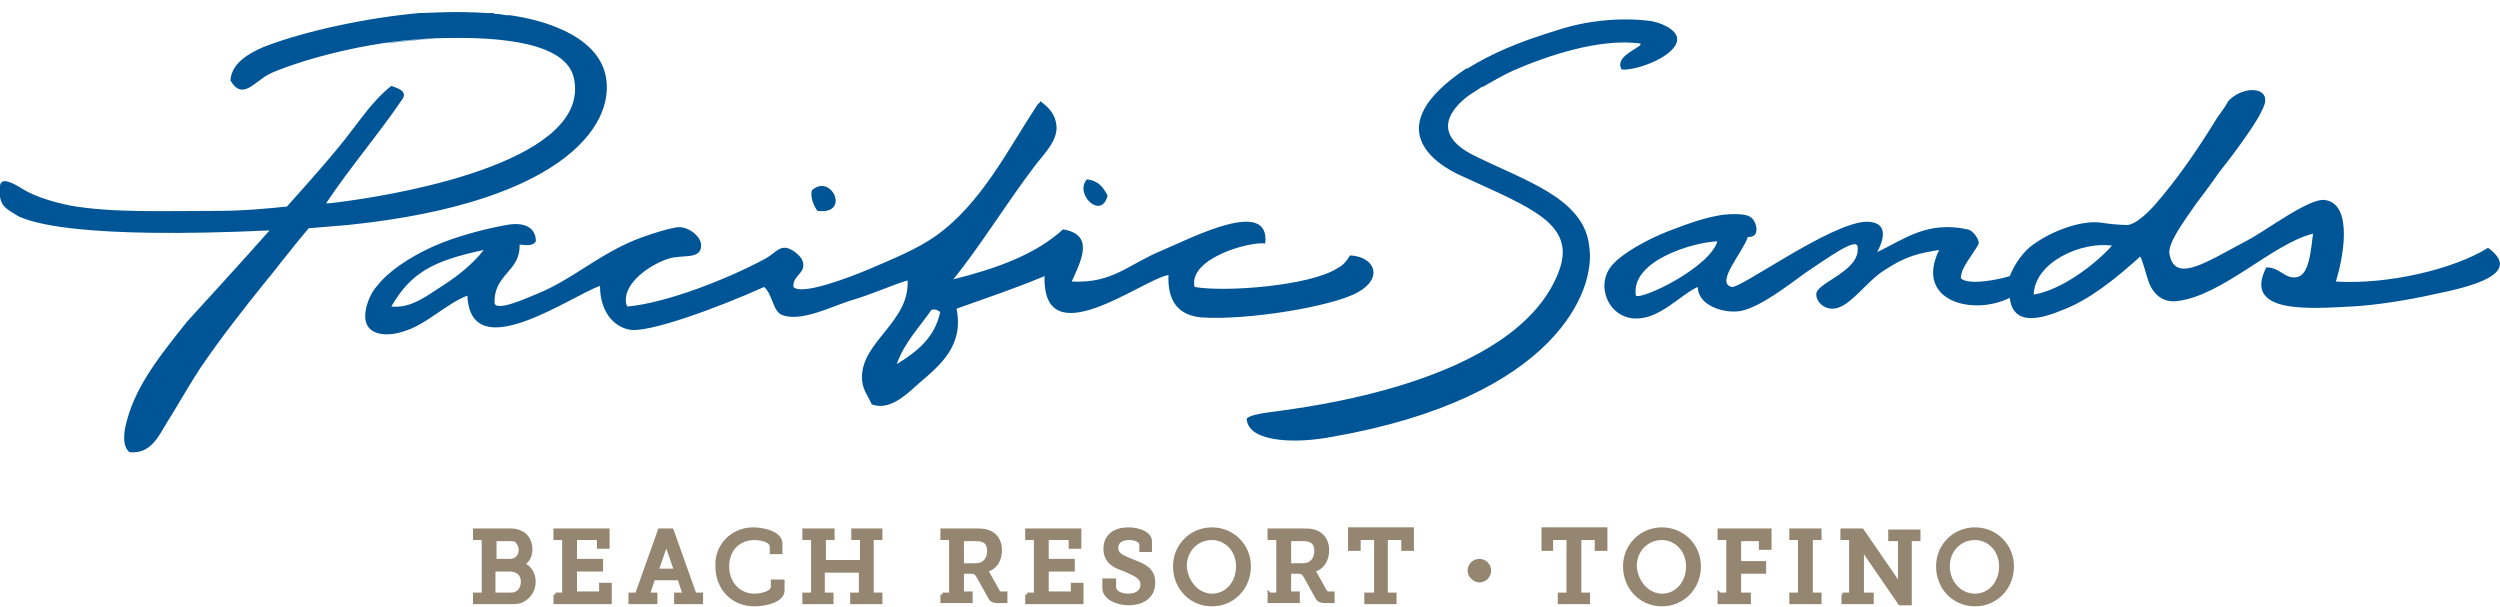
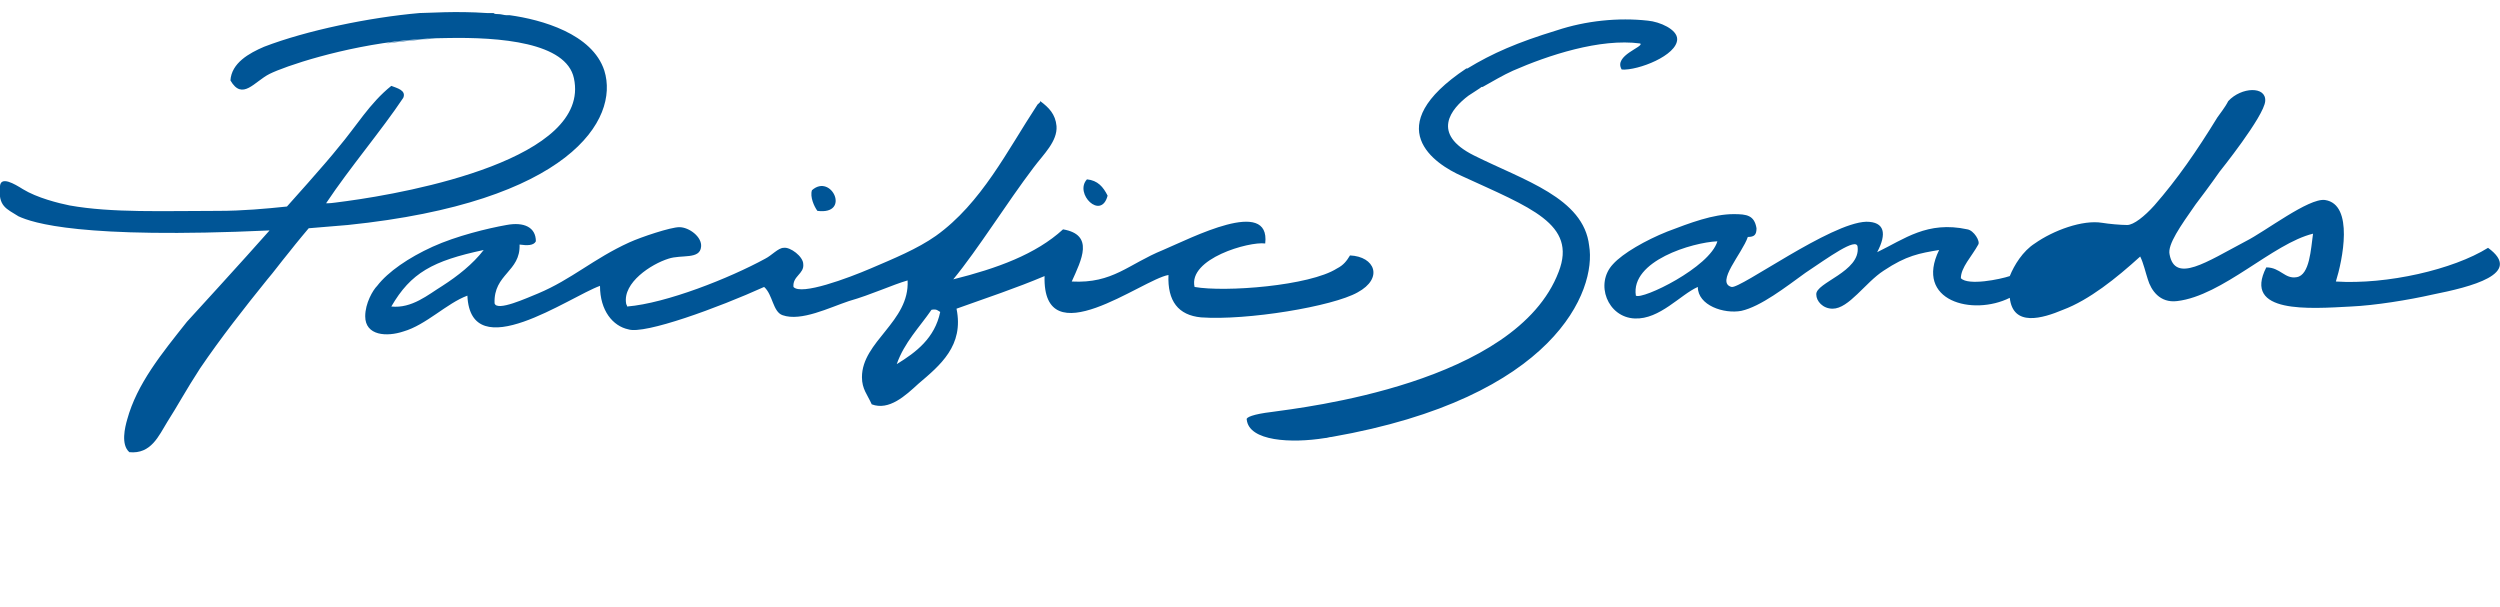
<svg xmlns="http://www.w3.org/2000/svg" viewBox="0 0 230 55.8">
  <style type="text/css">.st0{fill:#005596;} .st1{fill:#948671;stroke:#948671;stroke-width:0.365;}</style>
-   <path class="st0" d="M74.7 17.5c-.2.6.2 1.5.5 1.9 3.1.4 1.3-3.5-.5-1.9zM101.9 18c-.4-.8-.9-1.4-1.9-1.5-1.2 1.3 1.3 3.8 1.9 1.5zM124.2 23.5c-.3.5-.6.9-1.2 1.2-2.5 1.6-10.3 2.2-13.1 1.7-.6-2.6 5-4.2 6.5-4 .5-4.3-6.8-.5-9.4.6-3.2 1.3-4.6 3.1-8.4 2.9.9-2 2.1-4.3-.8-4.8-2.5 2.3-6.1 3.6-10.1 4.6 2.3-2.8 4.9-7 7.4-10.3.9-1.2 2.2-2.4 2.1-3.8-.1-1.1-.7-1.7-1.5-2.3 0 .2-.2.2-.3.4-2.7 4.1-5.1 9-9.3 12-1.7 1.2-3.9 2.1-6 3-2.1.9-6.4 2.5-7.1 1.7-.1-1 1-1.2.9-2.1 0-.7-1.2-1.6-1.8-1.5-.5 0-1.1.7-1.7 1-3.3 1.8-9.1 4.1-12.7 4.4 0-.1-.1-.2-.1-.3-.3-1.9 2.3-3.6 3.9-4.1 1.2-.4 2.9.1 3-1.1.1-.9-1.1-1.8-2-1.8-.8 0-3.5.9-4.6 1.4-3.3 1.5-5.3 3.4-8.4 4.7-1 .4-3.8 1.7-4 .9-.1-2.7 2.4-2.9 2.3-5.4.7.1 1.3.1 1.5-.3 0-1.3-1.1-1.8-2.7-1.5-1.7.3-4.6 1-6.8 2s-4.1 2.3-5.1 3.6c-.4.4-1.1 1.6-1.1 2.8 0 1.8 2 1.9 3.5 1.4 2.1-.6 4-2.6 5.9-3.3.3 6.6 9.4.1 12.2-.9 0 2.3 1.2 3.7 2.6 4 1.5.5 8.3-2 12.5-3.9.8.7.8 2.3 1.7 2.6 1.7.6 4.3-.7 6.1-1.3 2.1-.6 4-1.5 5.4-1.9.2 3.8-4.2 5.6-4.2 8.9 0 1.1.5 1.6.9 2.5 1.6.6 3.1-.8 4.3-1.9 2-1.7 4.2-3.5 3.5-6.9 2.8-1 5.5-1.9 8.1-3-.2 7.5 9 .3 11.4-.1-.1 2.4.9 3.7 3 3.9 4.2.3 12.1-1 14.4-2.3 2.4-1.3 1.6-3.3-.7-3.4zm-83.5 2.8c-1.3.8-2.8 2.1-4.7 1.9 1.8-3.1 3.8-4.2 8.5-5.2-1 1.3-2.4 2.4-3.8 3.3zm41.8 7.2c.7-2 2.1-3.4 3.2-5 .5-.1.6.1.8.2-.5 2.4-2.2 3.7-4 4.8zM228.9 22.8c-3.2 2-9.3 3.4-14 3.1.6-1.9 1.7-7.1-1-7.5-1.5-.2-5.5 2.9-7.3 3.8-3.6 1.9-6.5 3.9-7 1.2-.2-.9 1-2.6 2.4-4.6 1.3-1.7 2.2-3 2.2-3s4.1-5.1 4.2-6.5c.1-1.4-2.2-1.3-3.4 0-.3.6-.8 1.2-1 1.5-1.9 3.1-3.7 5.7-5.8 8.1-.9 1-1.9 1.8-2.5 1.8-.6 0-1.7-.1-2.3-.2-1.8-.3-4.5.7-6.2 1.9-1.1.7-1.9 2-2.3 3-.9.3-3.8.9-4.5.2 0-1 1-2 1.6-3.1.2-.3-.4-1.3-1-1.4-3.7-.8-5.8.9-8.3 2.1.9-1.7.7-2.8-1-2.8-3.3.1-11.6 6.2-12.4 6-1.5-.4 1-3.1 1.5-4.6.6 0 .8-.2.8-.8-.2-1.2-.9-1.3-2.1-1.3-1.9 0-4 .8-6.1 1.6-2 .8-4.1 2-5 3-1.7 1.8-.5 4.9 2 5 2.3.1 4.2-2.2 5.8-2.9 0 1.7 2.4 2.5 4 2.2 1.8-.4 4.1-2.2 5.9-3.5 2.1-1.4 4.7-3.3 4.8-2.4.3 2.3-3.9 3.3-3.8 4.4 0 .6.6 1.3 1.5 1.3 1.5 0 3-2.4 4.7-3.5 2.1-1.4 3.3-1.6 5.1-1.9-2.3 4.7 3.1 6.1 6.5 4.4.3 2.7 3 1.9 4.9 1.1 2.4-.9 4.9-2.9 7.1-4.9.3.6.5 1.5.7 2.1.3 1 1.1 2.2 2.7 2 4.2-.5 8.8-5.3 12.5-6.2-.2 1.4-.3 3.8-1.5 4-1.1.2-1.5-.9-2.8-.9-2.2 4.3 4 3.8 7.8 3.6 2.2-.1 5.3-.6 7.5-1.1 3.5-.7 8.4-1.9 5.1-4.3zm-78.4 4.4c-.5-3.2 5.2-4.9 7.5-5-.7 2.4-6.9 5.4-7.5 5zm36.6-.1c.1-3 4.4-4.9 7.2-4.5-1.6 1.8-4.7 4.1-7.2 4.5zM55.6 6.5c-1.1-3.4-5.8-4.7-8.7-5.1H46.6c-.2 0-.5-.1-.7-.1-.2 0-.4 0-.5-.1H44.5h.3c-2.9-.2-5.4 0-6.2 0-4.6.4-10.4 1.6-14.3 3.1-1.4.6-3 1.5-3.1 3.1 1.1 1.9 2.2.1 3.6-.6s6.7-2.5 12.6-3.1c1.2-.1 2.5-.2 3.7-.2-2.6.1-4.7.3-5.6.5.8-.1 3-.4 5.6-.5 4.9-.1 11 .4 11.7 3.7 1.6 7.4-15 10.5-20.9 11.3-.8.1-1.4.2-1.7.2H30c2.2-3.3 5.1-6.7 7.1-9.7.3-.7-.6-.9-1.1-1.1-2 1.6-3.2 3.7-4.9 5.7C30 15 26.4 19 26.4 19c-1.9.2-4.1.4-6.3.4-5 0-9.8.2-13.7-.5-1-.2-3-.7-4.3-1.5-.8-.5-2-1.2-2.1-.3-.2 1.9.6 2.1 1.7 2.8 1.3.6 5.7 2.1 23.1 1.3-2.2 2.5-7.6 8.4-7.6 8.4-2.3 2.9-4.6 5.7-5.5 9-.2.7-.6 2.3.2 3 2 .2 2.7-1.5 3.5-2.8.9-1.4 1.7-2.9 3-4.9 1.9-2.8 4.1-5.6 6.2-8.2.6-.7 1.1-1.4 2-2.5.7-.9 1.8-2.2 1.8-2.2s1.1-.1 3.6-.3C52.4 18.6 57 11 55.6 6.5zM135.6 14.3c-4-2-2.1-4.3-.5-5.5.6-.4 1.1-.7 1.2-.8h.1c.9-.5 1.9-1.1 2.8-1.5 3.2-1.4 8-3 11.7-2.5.4.3-2.5 1.1-1.7 2.4 1.5.1 5.1-1.3 5.1-2.8 0-.9-1.6-1.6-2.7-1.7-2.7-.3-5.7 0-8.4.9-3.6 1.1-5.9 2.1-8.2 3.5h-.1c-8.1 5.4-2.9 8.8-.4 9.9 6.3 2.9 10.6 4.4 8.9 8.8-3.9 10.3-23.6 12.5-26.4 12.9-1.7.2-2.4.5-2.3.7.2 2 4.1 2.2 7.2 1.7.2 0 .4-.1.6-.1 20.6-3.6 24.4-13.5 23.7-17.6-.5-4.4-6-6-10.6-8.3z" />
-   <path class="st1" d="M43.7 54.7h.8v-5.2h-.8v-.7h3c.5 0 .8 0 1.2.2.5.2.9.8.9 1.5s-.3 1.2-.8 1.4c.7.2 1.1.9 1.1 1.6 0 .9-.5 1.5-1.2 1.8-.3.1-.6.1-1 .1h-3.2v-.7zm3.2-3.1c.6 0 1-.4 1-1 0-.4-.2-.7-.4-.9-.2-.1-.4-.1-.7-.1h-1.3v2h1.4zm0 3.1c.2 0 .4 0 .6-.1.4-.2.6-.6.6-1.1 0-.7-.5-1.1-1.2-1.1h-1.5v2.3h1.5zM51.1 54.7h.8v-5.2h-.8v-.7h4.8v1.5h-.8v-.8h-2.2v2.1h2.4v.8h-2.4v2.2h2.4v-.8h.8v1.6h-5v-.7zM58 54.7h.6l2.1-5.9h1.1l2.1 5.9h.6v.7h-2.3v-.7h.8l-.5-1.5h-2.4l-.5 1.5h.7v.7H58v-.7zm4.2-2.2l-.8-2.3c-.1-.3-.1-.5-.1-.5s0 .2-.1.5l-.8 2.3h1.8zM69.3 48.7c.8 0 2.5.3 2.5 1.3v.8H71v-.5c0-.6-1-.8-1.6-.8-1.4 0-2.5 1-2.5 2.6s1.1 2.7 2.5 2.7c.5 0 1.7-.2 1.7-.8v-.5h.9v.8c0 1-1.7 1.3-2.6 1.3-2 0-3.4-1.5-3.4-3.5-.1-1.9 1.4-3.4 3.3-3.4zM74 54.7h.8v-5.2H74v-.7h2.6v.7h-.8v2.2h3.5v-2.2h-.8v-.7H81v.7h-.8v5.2h.8v.7h-2.6v-.7h.8v-2.2h-3.5v2.2h.8v.7H74v-.7zM86.7 54.7h.8v-5.2h-.8v-.7h2.9c.5 0 .9 0 1.2.1.7.2 1.2.8 1.2 1.7 0 1-.5 1.7-1.4 1.9 0 0 .2.1.3.3l.9 1.6c.1.2.2.2.5.2h.2v.7h-.6c-.6 0-.7-.1-.9-.5L90 53c-.2-.3-.3-.4-.7-.4h-.8v2h.8v.7h-2.6v-.6zm3.1-2.7c.7 0 1.2-.5 1.2-1.3 0-.5-.2-.9-.6-1-.2-.1-.5-.1-.8-.1h-1.1V52h1.3zM94.5 54.7h.8v-5.2h-.8v-.7h4.8v1.5h-.8v-.8h-2.2v2.1h2.4v.8h-2.4v2.2h2.4v-.8h.8v1.6h-5v-.7zM102.5 53.5v.5c0 .5.6.8 1.3.8.8 0 1.3-.4 1.3-1 0-.8-.8-1-1.6-1.4-.9-.3-1.8-.7-1.8-1.9 0-1.3 1-1.8 2.1-1.8 1 0 2 .4 2 1.1v.8h-.8v-.5c0-.4-.6-.6-1.1-.6-.7 0-1.2.3-1.2.9 0 .7.7.9 1.4 1.2 1 .4 2 .7 2 2s-1 1.9-2.3 1.9c-1 0-2.2-.5-2.2-1.4v-.7h.9zM111.5 48.7c1.9 0 3.4 1.5 3.4 3.4 0 2-1.5 3.5-3.4 3.5s-3.4-1.5-3.4-3.5c0-1.9 1.5-3.4 3.4-3.4zm0 6.1c1.4 0 2.4-1.2 2.4-2.7 0-1.5-1.1-2.6-2.4-2.6-1.4 0-2.5 1.1-2.5 2.6.1 1.5 1.2 2.7 2.5 2.7zM116.8 54.7h.8v-5.2h-.8v-.7h2.9c.5 0 .9 0 1.2.1.7.2 1.2.8 1.2 1.7 0 1-.5 1.7-1.4 1.9 0 0 .2.1.3.3l.9 1.6c.1.2.2.2.5.2h.2v.7h-.6c-.6 0-.7-.1-.9-.5l-1-1.8c-.2-.3-.3-.4-.7-.4h-.8v2h.8v.7h-2.6v-.6zm3.1-2.7c.7 0 1.2-.5 1.2-1.3 0-.5-.2-.9-.6-1-.2-.1-.5-.1-.8-.1h-1.1V52h1.3zM125.8 54.7h.8v-5.2H125v1h-.8v-1.8h5.7v1.8h-.8v-1h-1.6v5.2h.8v.7h-2.6v-.7zM135.2 52.5c0-.5.4-.9.9-.9s.9.4.9.9-.4.9-.9.9c-.4 0-.9-.4-.9-.9zM143.5 54.7h.8v-5.2h-1.6v1h-.7v-1.8h5.7v1.8h-.8v-1h-1.6v5.2h.8v.7h-2.6v-.7zM152.9 48.7c1.9 0 3.4 1.5 3.4 3.4 0 2-1.5 3.5-3.4 3.5s-3.4-1.5-3.4-3.5c0-1.9 1.5-3.4 3.4-3.4zm0 6.1c1.4 0 2.4-1.2 2.4-2.7 0-1.5-1.1-2.6-2.4-2.6-1.4 0-2.5 1.1-2.5 2.6.1 1.5 1.2 2.7 2.5 2.7zM158.2 54.7h.8v-5.2h-.8v-.7h4.6v1.6h-.8v-.8h-2v2.2h2.3v.8H160v2.1h.9v.7h-2.7v-.7zM164.8 54.7h.8v-5.2h-.8v-.7h2.6v.7h-.8v5.2h.8v.7h-2.6v-.7zM169.5 54.7h.8v-5.2h-.8v-.7h1.8l3.3 4.8c.1.2.2.5.2.5v-4.5h-.9v-.7h2.6v.7h-.8v5.9h-.9l-3.3-4.8c-.1-.2-.2-.5-.2-.5v4.5h.9v.7h-2.6v-.7zM181.7 48.7c1.9 0 3.4 1.5 3.4 3.4 0 2-1.5 3.5-3.4 3.5s-3.4-1.5-3.4-3.5c0-1.9 1.5-3.4 3.4-3.4zm0 6.1c1.4 0 2.4-1.2 2.4-2.7 0-1.5-1.1-2.6-2.4-2.6-1.4 0-2.5 1.1-2.5 2.6s1.1 2.7 2.5 2.7z" />
+   <path class="st0" d="M74.7 17.5c-.2.6.2 1.5.5 1.9 3.1.4 1.3-3.5-.5-1.9zM101.9 18c-.4-.8-.9-1.4-1.9-1.5-1.2 1.3 1.3 3.8 1.9 1.5zM124.2 23.5c-.3.5-.6.9-1.2 1.2-2.5 1.6-10.3 2.2-13.1 1.7-.6-2.6 5-4.2 6.5-4 .5-4.3-6.8-.5-9.4.6-3.2 1.3-4.6 3.1-8.4 2.9.9-2 2.1-4.3-.8-4.8-2.5 2.3-6.1 3.6-10.1 4.6 2.3-2.8 4.9-7 7.4-10.3.9-1.2 2.2-2.4 2.1-3.8-.1-1.1-.7-1.7-1.5-2.3 0 .2-.2.2-.3.4-2.7 4.1-5.1 9-9.3 12-1.7 1.2-3.9 2.1-6 3-2.1.9-6.4 2.5-7.1 1.7-.1-1 1-1.2.9-2.1 0-.7-1.2-1.6-1.8-1.5-.5 0-1.1.7-1.7 1-3.3 1.8-9.1 4.1-12.7 4.4 0-.1-.1-.2-.1-.3-.3-1.9 2.3-3.6 3.9-4.1 1.2-.4 2.9.1 3-1.1.1-.9-1.1-1.8-2-1.8-.8 0-3.5.9-4.6 1.4-3.3 1.5-5.3 3.4-8.4 4.7-1 .4-3.8 1.7-4 .9-.1-2.7 2.4-2.9 2.3-5.4.7.1 1.3.1 1.5-.3 0-1.3-1.1-1.8-2.7-1.5-1.7.3-4.6 1-6.8 2s-4.1 2.3-5.1 3.6c-.4.4-1.1 1.6-1.1 2.8 0 1.8 2 1.9 3.5 1.4 2.1-.6 4-2.6 5.9-3.3.3 6.6 9.4.1 12.2-.9 0 2.3 1.2 3.7 2.6 4 1.5.5 8.3-2 12.5-3.9.8.7.8 2.3 1.7 2.6 1.7.6 4.3-.7 6.1-1.3 2.1-.6 4-1.5 5.4-1.9.2 3.8-4.2 5.6-4.2 8.9 0 1.1.5 1.6.9 2.5 1.6.6 3.1-.8 4.3-1.9 2-1.7 4.2-3.5 3.5-6.9 2.8-1 5.5-1.9 8.1-3-.2 7.5 9 .3 11.4-.1-.1 2.4.9 3.7 3 3.9 4.2.3 12.1-1 14.4-2.3 2.4-1.3 1.6-3.3-.7-3.4zm-83.5 2.8c-1.3.8-2.8 2.1-4.7 1.9 1.8-3.1 3.8-4.2 8.5-5.2-1 1.3-2.4 2.4-3.8 3.3zm41.8 7.2c.7-2 2.1-3.4 3.2-5 .5-.1.6.1.8.2-.5 2.4-2.2 3.7-4 4.8zM228.9 22.8c-3.2 2-9.3 3.4-14 3.1.6-1.9 1.7-7.1-1-7.5-1.5-.2-5.5 2.9-7.3 3.8-3.6 1.9-6.5 3.9-7 1.2-.2-.9 1-2.6 2.4-4.6 1.3-1.7 2.2-3 2.2-3s4.1-5.1 4.2-6.5c.1-1.4-2.2-1.3-3.4 0-.3.6-.8 1.2-1 1.5-1.9 3.1-3.7 5.7-5.8 8.1-.9 1-1.9 1.8-2.5 1.8-.6 0-1.7-.1-2.3-.2-1.8-.3-4.5.7-6.2 1.9-1.1.7-1.9 2-2.3 3-.9.3-3.8.9-4.5.2 0-1 1-2 1.6-3.1.2-.3-.4-1.3-1-1.4-3.7-.8-5.8.9-8.3 2.1.9-1.7.7-2.8-1-2.8-3.3.1-11.6 6.2-12.4 6-1.5-.4 1-3.1 1.5-4.6.6 0 .8-.2.8-.8-.2-1.2-.9-1.3-2.1-1.3-1.9 0-4 .8-6.1 1.6-2 .8-4.1 2-5 3-1.7 1.8-.5 4.9 2 5 2.3.1 4.2-2.2 5.8-2.9 0 1.7 2.4 2.5 4 2.2 1.8-.4 4.1-2.2 5.9-3.5 2.1-1.4 4.7-3.3 4.8-2.4.3 2.3-3.9 3.3-3.8 4.4 0 .6.6 1.3 1.5 1.3 1.5 0 3-2.4 4.7-3.5 2.1-1.4 3.3-1.6 5.1-1.9-2.3 4.7 3.1 6.1 6.5 4.4.3 2.7 3 1.9 4.9 1.1 2.4-.9 4.9-2.9 7.1-4.9.3.6.5 1.5.7 2.1.3 1 1.1 2.2 2.7 2 4.2-.5 8.8-5.3 12.5-6.2-.2 1.4-.3 3.8-1.5 4-1.1.2-1.5-.9-2.8-.9-2.2 4.3 4 3.8 7.8 3.6 2.2-.1 5.3-.6 7.5-1.1 3.5-.7 8.4-1.9 5.1-4.3zm-78.4 4.4c-.5-3.2 5.2-4.9 7.5-5-.7 2.4-6.9 5.4-7.5 5zm36.6-.1zM55.6 6.5c-1.1-3.4-5.8-4.7-8.7-5.1H46.6c-.2 0-.5-.1-.7-.1-.2 0-.4 0-.5-.1H44.5h.3c-2.9-.2-5.4 0-6.2 0-4.6.4-10.4 1.6-14.3 3.1-1.4.6-3 1.5-3.1 3.1 1.1 1.9 2.2.1 3.6-.6s6.7-2.5 12.6-3.1c1.2-.1 2.5-.2 3.7-.2-2.6.1-4.7.3-5.6.5.8-.1 3-.4 5.6-.5 4.9-.1 11 .4 11.7 3.7 1.6 7.4-15 10.5-20.9 11.3-.8.1-1.4.2-1.7.2H30c2.2-3.3 5.1-6.7 7.1-9.7.3-.7-.6-.9-1.1-1.1-2 1.6-3.2 3.7-4.9 5.7C30 15 26.4 19 26.4 19c-1.9.2-4.1.4-6.3.4-5 0-9.8.2-13.7-.5-1-.2-3-.7-4.3-1.5-.8-.5-2-1.2-2.1-.3-.2 1.9.6 2.1 1.7 2.8 1.3.6 5.7 2.1 23.1 1.3-2.2 2.5-7.6 8.4-7.6 8.4-2.3 2.9-4.6 5.7-5.5 9-.2.7-.6 2.3.2 3 2 .2 2.7-1.5 3.5-2.8.9-1.4 1.7-2.9 3-4.9 1.9-2.8 4.1-5.6 6.2-8.2.6-.7 1.1-1.4 2-2.5.7-.9 1.8-2.2 1.8-2.2s1.1-.1 3.6-.3C52.4 18.6 57 11 55.6 6.5zM135.6 14.3c-4-2-2.1-4.3-.5-5.5.6-.4 1.1-.7 1.2-.8h.1c.9-.5 1.9-1.1 2.8-1.5 3.2-1.4 8-3 11.7-2.5.4.3-2.5 1.1-1.7 2.4 1.5.1 5.1-1.3 5.1-2.8 0-.9-1.6-1.6-2.7-1.7-2.7-.3-5.7 0-8.4.9-3.6 1.1-5.9 2.1-8.2 3.5h-.1c-8.1 5.4-2.9 8.8-.4 9.9 6.3 2.9 10.6 4.4 8.9 8.8-3.9 10.3-23.6 12.5-26.4 12.9-1.7.2-2.4.5-2.3.7.2 2 4.1 2.2 7.2 1.7.2 0 .4-.1.6-.1 20.6-3.6 24.4-13.5 23.7-17.6-.5-4.4-6-6-10.6-8.3z" />
</svg>